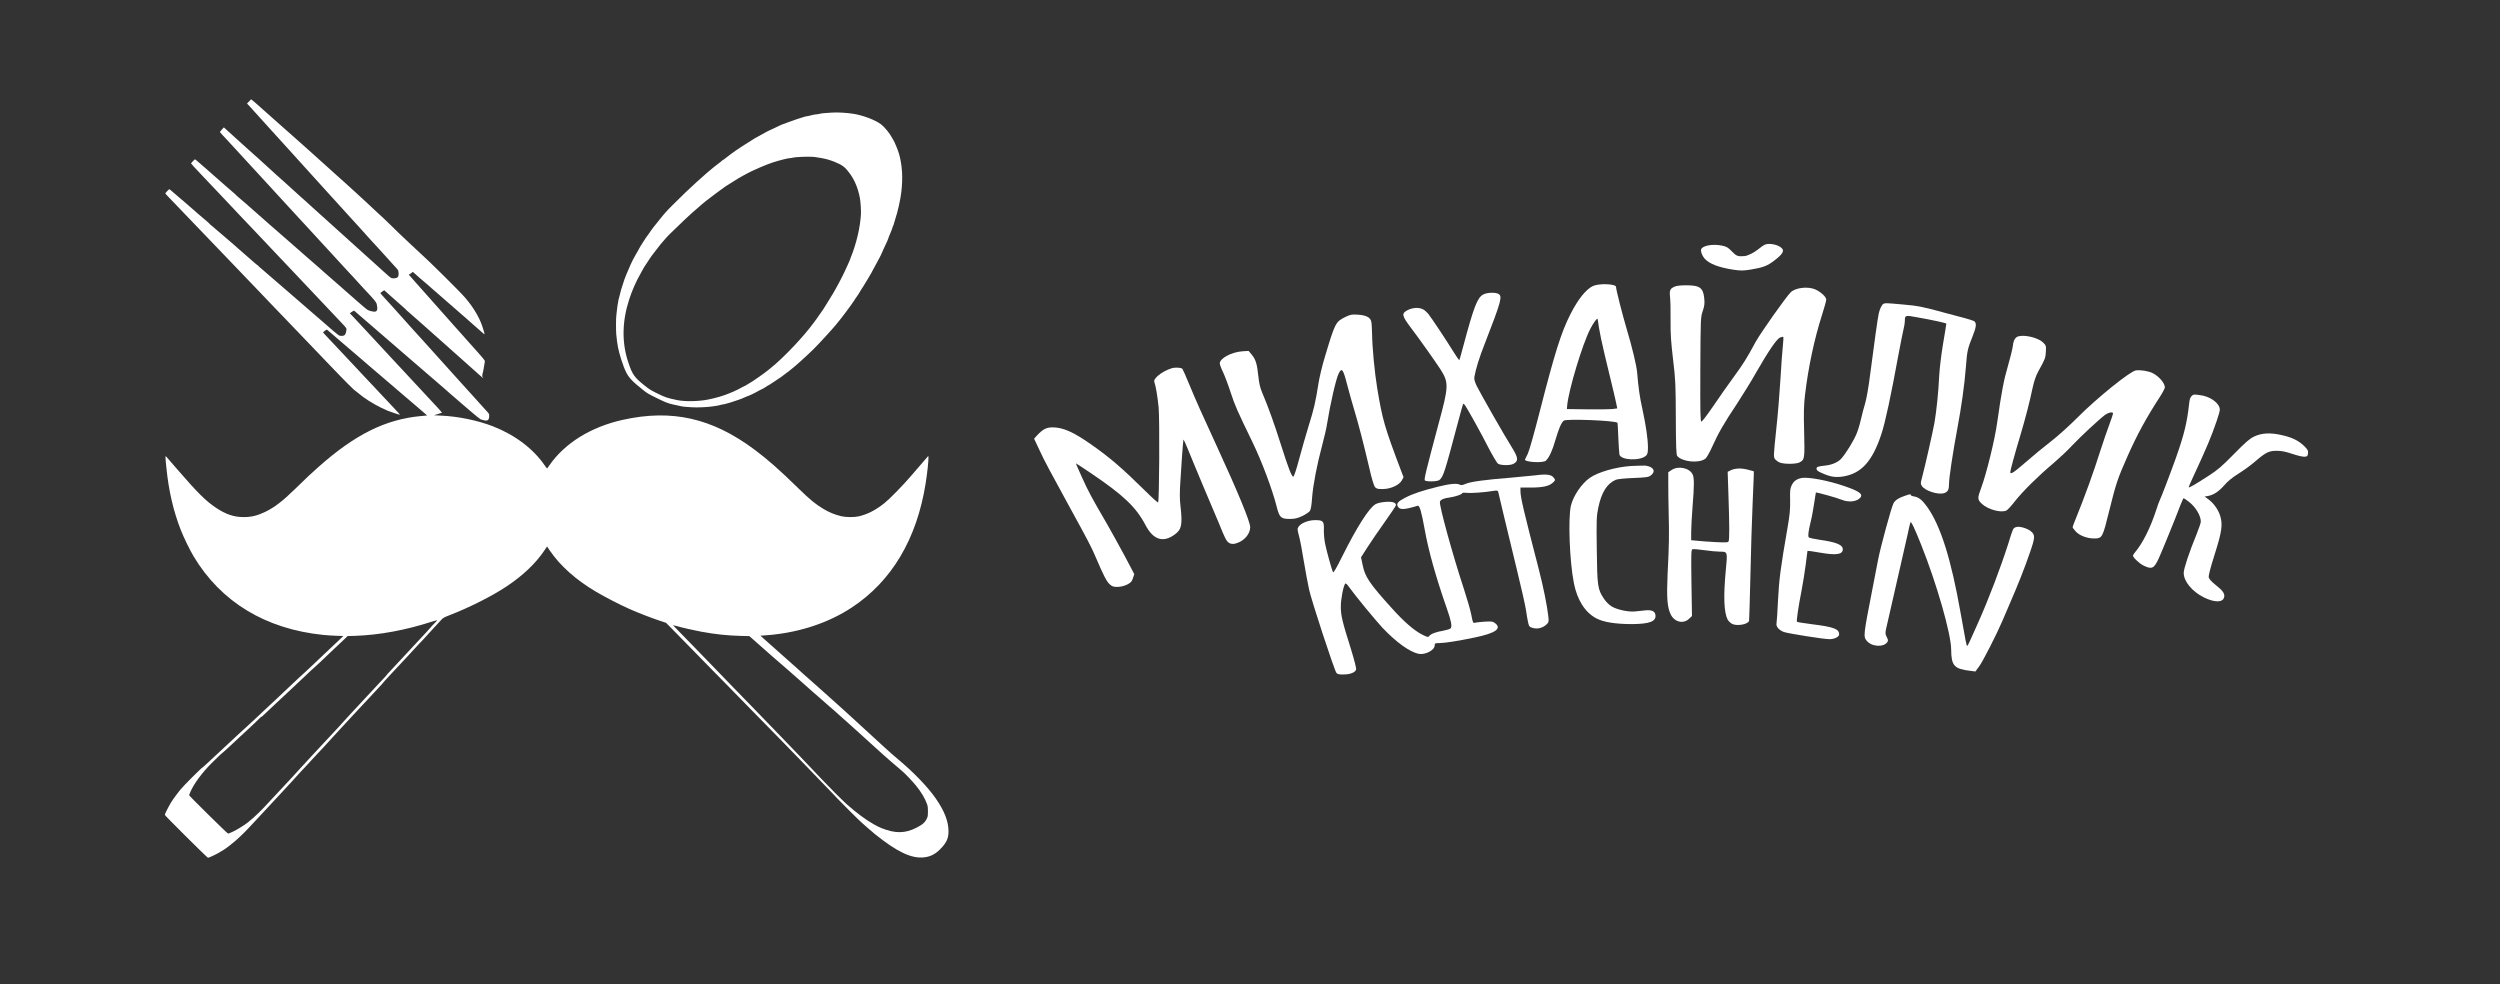
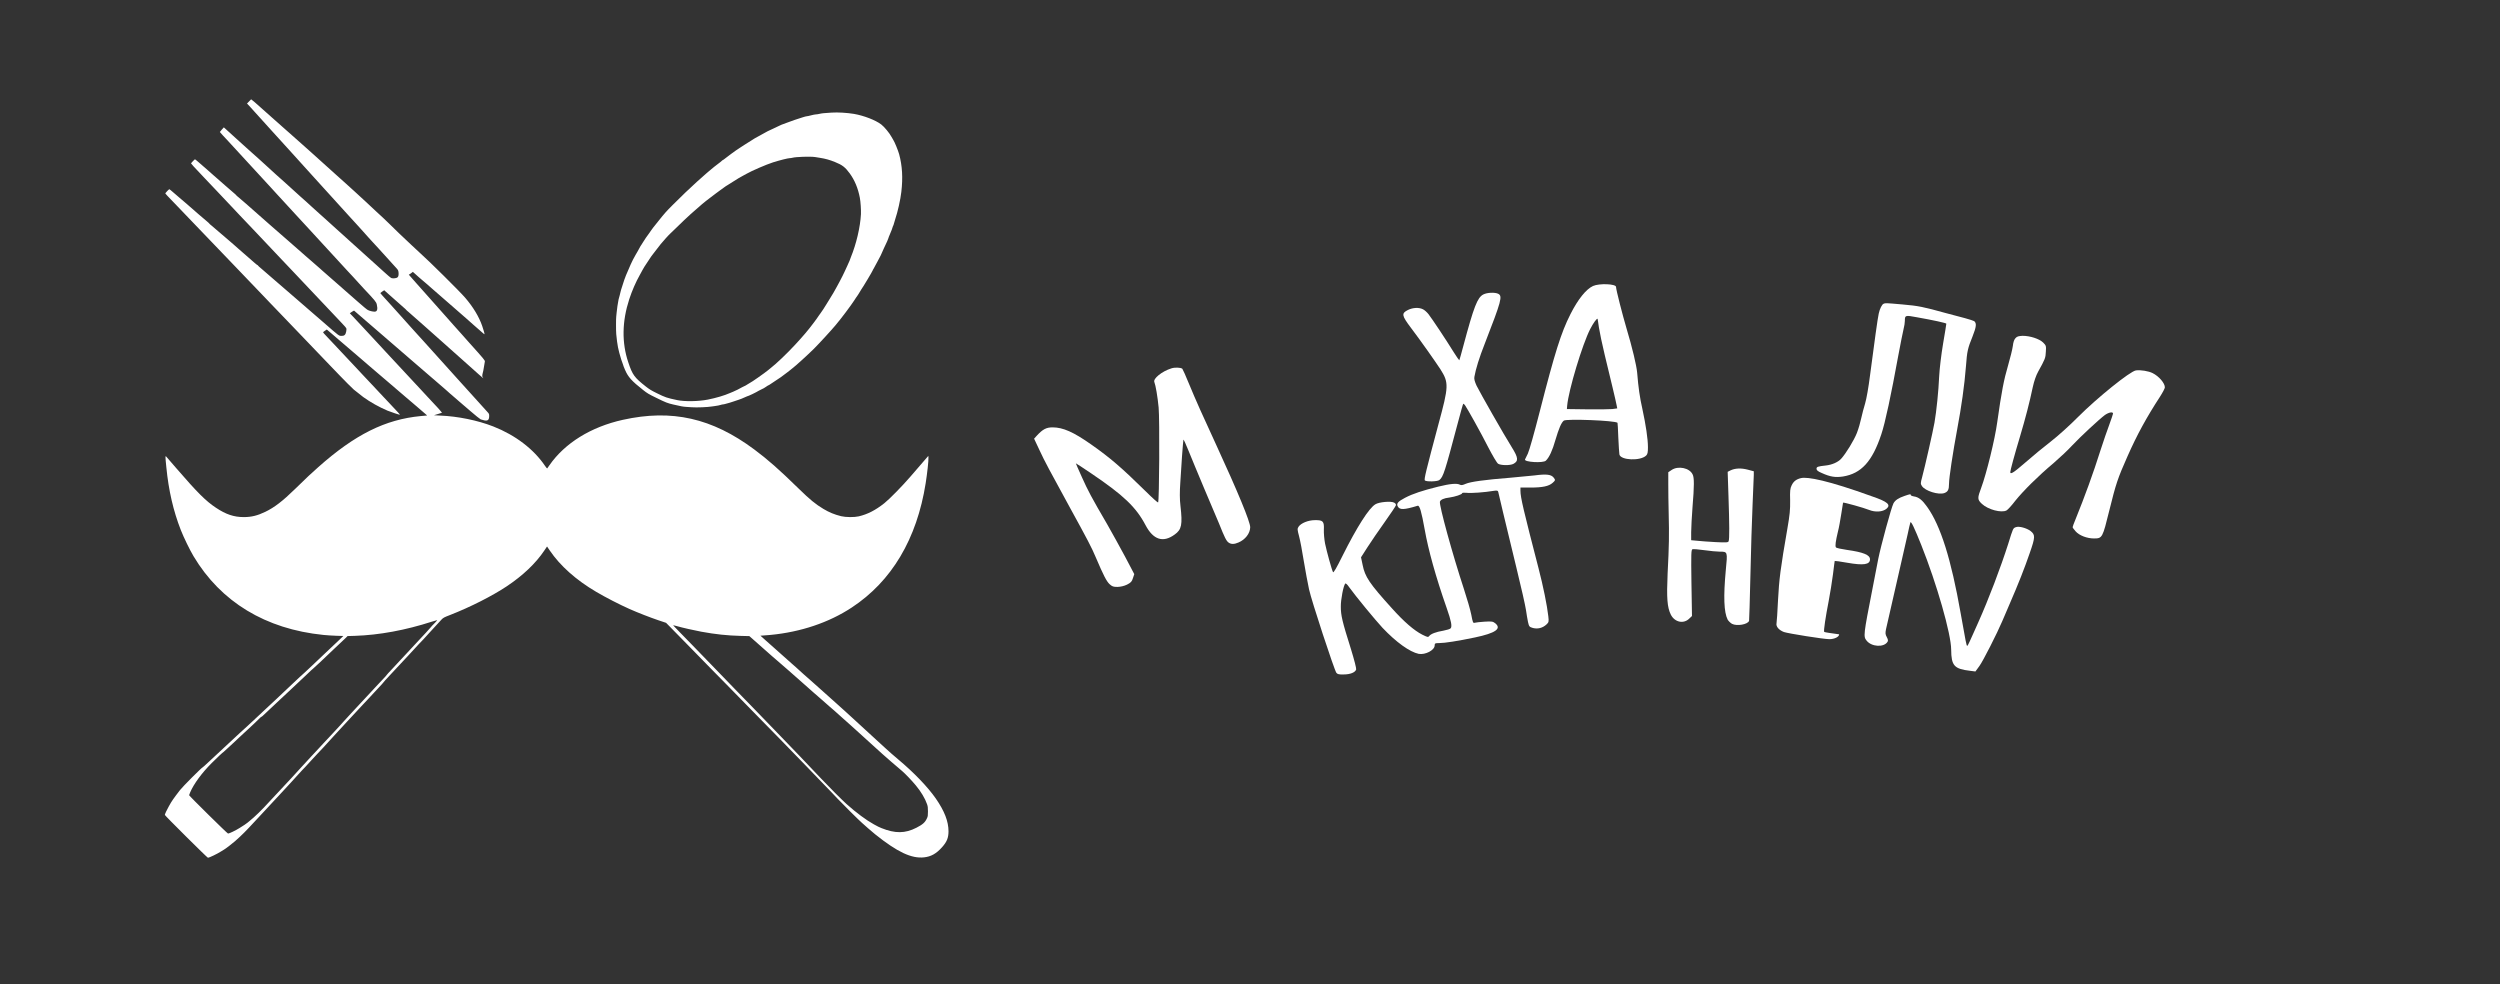
<svg xmlns="http://www.w3.org/2000/svg" xmlns:ns1="http://sodipodi.sourceforge.net/DTD/sodipodi-0.dtd" xmlns:ns2="http://www.inkscape.org/namespaces/inkscape" version="1.1" id="svg2" ns1:docname="Logo.eps" x="0px" y="0px" viewBox="0 0 1856.7 731" style="enable-background:new 0 0 1856.7 731;" xml:space="preserve">
  <rect x="0" y="0" width="1856.7" height="731" fill="#333333" stroke="none" />
  <style type="text/css">
	.st0{fill:#FFFFFF;}
</style>
  <ns1:namedview bordercolor="#000000" borderopacity="0.25" id="namedview4" ns2:deskcolor="#d1d1d1" ns2:pagecheckerboard="0" ns2:pageopacity="0.0" ns2:showpageshadow="2" pagecolor="#ffffff">
	</ns1:namedview>
  <g id="g8" transform="matrix(1.333,0,0,-1.333,0,845.333)" ns2:groupmode="layer" ns2:label="ink_ext_XXXXXX">
    <g id="g10" transform="scale(0.1)">
      <path id="path14" class="st0" d="M3770.7,2853.3c30-8.8,95.5-23.6,136.8-31.3c79.6-14.6,144.7-21.4,218.9-23.3l48.6-1.2l17.1-15    c9.2-8.3,34.8-30.9,56.5-50c21.9-19.2,46.1-40.6,54-47.7c7.9-6.9,21.3-18.4,29.4-25.3c8.2-6.9,36.9-31.9,63.8-55.4    c26.9-23.8,61.9-54.6,78-68.8c16-14.2,41.5-36.5,56.3-49.9c15-13.1,36.5-32.1,47.9-41.7c11.5-9.8,22.3-19.2,24-21.1    c1.6-2.1,9.8-9,17.7-15.7c16-13.1,29.4-25.2,78-68.8c17.5-16.1,35-31.2,38.5-34.2c3.6-2.7,24.8-22.1,47.3-42.7    c22.3-20.6,58-53,79.2-71.9c21.1-19,44.9-40.4,53-48c13.6-12.5,77.8-68.2,111.1-96.1c15.9-13.4,53.4-52.5,75.3-79    c28.8-34.4,52.1-73.4,63-105.3c4.2-12.3,5-18.6,5-40.7c-0.2-23.8-0.6-27.1-5.8-38.1c-10.4-22.7-23-34-58.4-52.2    c-63-32.3-118.6-32.9-195.4-1.9c-13.3,5.4-18.3,7.9-41.7,20.7c-42.7,23.6-98,64.6-152,112.8c-24.8,22.3-98.6,96.1-142,142.2    c-20,21.2-46.7,49.4-59.4,62.5c-12.7,13.1-39.4,41.3-59.4,62.5c-36.9,38.8-73,76.3-107.4,111.5c-10.2,10.6-39.8,41.3-65.7,68    c-25.9,26.9-63.8,66.1-84.4,87.3c-41.9,43-91.5,94-104.3,107.1c-4.6,4.8-34.2,35.3-65.7,68c-85.3,88.4-109.6,113.4-129.2,133.4    c-9.8,10-28.6,29.4-41.7,43c-13.1,13.5-43,44.2-66.5,68.2c-23.3,23.8-41.7,43.1-40.6,43.1    C3751.8,2858.5,3760.7,2856.3,3770.7,2853.3 M2427.3,2875.8c-5-5.6-11.9-12.5-15-15.6c-3.4-2.9-7.7-7.7-9.6-10.6    c-1.9-2.9-15.2-17.7-29.6-32.9c-14.4-15.4-31.2-33.6-37.5-40.2c-6.2-6.9-15-16.3-19.6-21.1c-4.6-4.6-17.3-18.3-28.1-30.2    c-10.9-12.1-23.6-25.7-28.2-30.4c-4.6-4.6-16.7-17.7-27.1-29c-10.2-11.5-32.1-34.8-48.4-52.1c-16.4-17.1-29.8-31.9-29.8-32.7    c0-0.8-3.6-5-7.7-9.4c-4.4-4.4-17.3-18.1-28.8-30.6c-11.4-12.5-23.8-25.6-27.3-29.2c-3.6-3.6-16.7-17.7-29.2-31.5    s-26.5-28.8-31.1-33.4c-4.6-4.6-17.7-18.8-29.2-31.3c-11.2-12.7-23.1-25.2-26.1-28.1c-2.9-2.9-16.1-16.9-29-31.3    c-13.1-14.4-26.9-29.4-30.6-33.4c-3.8-3.9-12.1-13.3-18.6-20.8c-6.7-7.5-19.2-21.1-27.9-30.2c-8.8-9.2-26.3-27.9-38.8-41.7    c-12.7-13.5-25.4-27.3-28.4-30.2c-2.9-3.2-15.6-16.7-28.1-30.4c-12.3-13.6-30.2-32.8-39.6-42.5c-9.2-9.8-34-36.5-54.8-59.4    c-41.5-45.9-76.1-83.4-99-107.4c-8.1-8.6-24.8-26.5-36.7-39.4c-12.1-13.2-24.8-26.9-28.4-30.3c-3.6-3.5-11.9-12.5-18.6-20    c-35.2-39.2-77.6-80.5-106.3-103.2c-5.6-4.6-10.9-8.8-11.4-9.4c-2.9-3.1-25-17.9-44.2-29.6c-22.7-14.2-57.7-30.9-64-30.9    c-4,0-217,210.2-217,213.9c0,1.1,2.5,8.2,5.8,15.4c20,47.1,65.5,109,120.3,163.7c28.9,29,62.7,60.7,66.1,61.9    c0.6,0.4,12.3,11.1,26.1,23.8c13.6,12.5,31.2,29,39.2,36.3c8.1,7.5,16.9,15.9,19.8,18.8c2.9,2.9,15.2,14.2,27.1,25    c11.9,10.8,24.2,22.1,27.1,25c2.9,2.9,17.1,16.1,31.2,29.2c14.2,13.1,28.6,27.1,31.9,30.9c3.3,3.6,7.1,6.7,8.6,6.7    c1.2,0,7.9,5.6,14.8,12.5c6.9,6.9,21.9,21.1,33.4,31.5c11.5,10.6,28.8,26.7,38.6,36.3c9.8,9.4,24.4,22.9,32.3,30.2    c8.1,7.3,23.6,21.7,34.4,32.1c21.6,20.7,74.6,70.5,101.1,95.1c9.2,8.6,19,17.9,21.9,20.9c2.9,2.9,8.2,7.3,11.5,10    c3.6,2.7,21.2,19.2,39.6,36.5c18.4,17.5,40.9,38.8,49.8,47.3c9.2,8.6,19,17.9,21.9,20.9c2.9,2.9,18.8,17.7,35,32.9    c16.3,15,33.2,31.1,37.5,35.5l7.9,8.1l40.7,1.2c135.7,4.4,282.1,31.5,429.5,79.2c15.4,5,28.6,8.8,29,8.5    C2436.1,2886.1,2432.3,2881.3,2427.3,2875.8 M1387.3,5776.1l-11.1-11.2l18.6-20c10.2-11.2,22.3-24.6,26.9-29.8    c8.8-10.4,61.5-68.6,94.6-104.6c11.3-12.1,28.6-31.2,38.8-42.7c10.2-11.5,42.5-47.1,71.9-79.2c29.2-32.1,57-62.5,61.3-67.8    c4.6-5.2,16.9-18.8,27.3-30.2c37.3-40.9,65-71.1,83.2-91.8c10.2-11.4,27.7-30.6,38.8-42.7c25-27.1,83.2-91.3,104.2-114.9    c8.6-9.6,21.7-24,29.2-31.9c7.5-8.1,17.3-19,21.9-24c4.6-5.2,18.1-20.2,30.2-33.4c12.1-13.3,25.2-27.9,29-32.5    c4-4.6,14.2-15.9,23-25.2c8.8-9.2,22.9-24.6,31.7-34.4c8.8-9.6,26.5-29.2,39.6-43.6c13.1-14.4,30.9-34,39.4-43.5    c8.6-9.4,19.6-21.5,24.4-26.9c7.1-7.9,8.9-11.7,10-20.2c1.7-14.4,0-24-5-29c-5.4-5.2-24.6-7.7-34.4-4.4    c-4.1,1.5-22.3,16.7-44.4,37.1c-20.4,19-40,36.7-43.4,39.4c-3.5,2.5-23.5,20.7-44.8,40.2c-21.2,19.6-41.9,38.2-45.9,41.5    c-3.9,3.1-22.7,20.2-41.7,37.5c-19,17.5-42.3,38.6-52.1,47.1c-9.8,8.3-24.4,21.5-32.3,29c-17.7,16.7-45,41.3-64,58    c-7.5,6.6-23.6,20.8-35.5,31.7c-11.7,10.6-29.4,26.7-39.2,35.4c-9.6,8.8-24.8,22.5-33.6,30.7c-8.8,8.1-22.9,20.8-31.5,27.9    c-8.4,7.3-30.7,27.5-49.6,45c-19,17.5-38.8,35.2-44,39.8c-9.4,7.7-50.9,45.2-129.7,117.4c-20.6,19-41.3,37.5-46.1,41.2    c-4.6,4-19,16.5-31.5,28.2c-33.8,31-58.6,53.5-74.4,67.3c-7.5,6.9-21.9,19.8-31.9,29l-18.1,16.4l-11.2-12.3    c-6.1-6.9-11.1-12.9-11.1-13.6c0-0.6,7.1-8.5,15.6-17.7c8.8-9.2,23.1-24.6,32.1-34.4c61.3-66.7,221.4-240.8,239.7-260.6    c12.3-13.1,26.7-29.2,32.3-35.4c5.4-6.2,16.7-18.6,25-27.1c8.1-8.6,22.9-24.6,32.5-35.4c9.6-10.9,26.9-29.6,38.3-41.7    c11.5-12.3,30.2-32.3,41.5-45c11.5-12.5,30.2-32.9,42.1-45.6c17.5-19,71.1-77.1,209.8-228.3c6.9-7.5,22.5-24.4,35-37.5    c12.3-13.1,26.3-28.5,31.3-34.4c4.8-5.6,16.9-18.8,26.7-29.2c62.1-65.7,69.2-74.2,72.5-88.2c6.4-27.1,2.3-40.5-12.3-40.5    c-10.4,0-27.9,4.2-37.7,9.4c-4.6,2.1-28.6,21.9-53.4,44c-24.6,21.9-50.5,44.6-57.3,50.2c-6.9,5.8-33.8,29.4-60,52.7    c-26.2,23.1-54.8,48.4-63.6,55.7c-8.8,7.5-17.1,14.6-18.3,16c-1.2,1.5-7.3,6.9-13.4,12.1c-6.2,5.2-24,20.7-39.4,34.4    c-15.7,14-34.8,30.7-43,37.3c-7.9,6.9-18.3,15.9-22.9,20.2c-4.6,4.2-15.9,14.2-25,21.9c-9.2,7.9-28.8,25-43.8,38.4    c-14.8,13.4-33.8,29.6-41.9,36.5c-8.1,6.9-35.4,30.7-60.5,52.8c-25,22.3-58.8,51.7-74.6,65.7c-16.1,14-43,37.9-60.3,53.2    c-17.1,15-36.5,31.9-43.4,37.3c-6.7,5.2-12.3,10.2-12.3,11.1s-7.3,7.5-16.1,14.8c-9,7.3-29,24.6-44.4,38.4s-34.8,30.6-42.7,37.5    c-8.2,6.7-18.4,15.9-22.9,20c-4.6,4.1-18.2,16.2-30.2,26.7c-12.1,10.4-33.2,28.8-46.9,40.9c-13.6,12.1-25.7,21.9-26.5,21.9    c-1.7,0-21.1-20-22.1-22.9c-0.4-1.2,25.7-29.8,51.5-56.3c3.9-3.9,12.3-12.9,18.6-19.8c6.2-6.9,21.9-23.4,34.6-36.5    c12.7-13.3,29.8-31.2,37.8-39.8c20.4-21.9,75.5-80.3,85.3-90.3c4.6-4.8,23.1-24.4,41.4-44c18.4-19.4,43.8-46.3,56.5-59.4    c12.7-13.4,30.6-32.1,39.6-41.7c20.8-22.3,72.1-76.7,103.4-109.4c13.1-13.8,31.5-33.2,40.4-42.7c9.2-9.8,26.9-28.5,39.6-41.7    c12.7-13.3,29.2-30.6,36.7-38.8c20-21.5,80.7-85.9,107.2-113.4c24.4-25.2,28.8-30,86.7-91.7c19.8-21.2,43.8-46.5,53.2-56.3    c22.5-23.1,31.2-33.6,33.2-38.4c0.6-2.1,0.2-9.6-1.2-16.7c-3.4-17.7-10-24.2-24.6-24.2c-16.2,0-12.1-3.1-98,71.9    c-31.5,27.5-66.3,57.5-77.1,66.7c-10.9,9.2-42.3,36.3-69.8,60.5c-27.5,24-55.3,47.9-61.5,53.2c-6.2,5-37.3,31.9-68.8,59.4    c-31.5,27.5-65,56.5-74.4,64.4c-9.6,7.7-17.3,15-17.3,16.1c0,1-1.1,1.9-2.3,1.9s-8.9,6.1-17.1,13.3    c-27.5,24.6-71.1,62.5-91.1,79.5c-10.8,9.2-23.6,20.4-28.1,24.8c-4.6,4.4-14.6,13.1-22.5,19.4c-7.7,6.2-29.8,25-49,41.9    c-19.2,16.9-40.6,35.2-47.7,40.9c-7.3,5.6-13.1,10.8-13.1,11.7c0,0.8-7.3,7.5-16.1,14.8c-15.2,12.3-68,57.9-111.9,96.7    c-10.4,9.2-27.3,23.8-37.7,32.1c-10.2,8.6-26.9,22.9-37.1,31.9c-10,8.9-19.2,16.2-20.2,16.2c-1.9,0-21.2-19.6-22.5-22.7    c-0.2-0.6,5.4-7.5,12.5-15c7.3-7.3,24.4-25.2,37.9-39.4c13.8-14.4,44.2-46.1,67.8-70.7c23.6-24.6,55.2-57.5,70-73    c15-15.6,39.8-41.5,55.2-57.5c15.4-16.1,48.8-50.9,74-77.1c25.2-26.5,58.4-61.1,74-77.1c15.4-16.1,47.9-49.9,71.9-75.1    c47.1-49.4,83-86.5,96.1-100.3c4.4-4.6,15.6-16.3,24.8-26.1c9.2-9.6,29.8-31,45.9-47.7c16.1-16.7,49.4-51.3,74-77.1    s57.5-60,73-76.1c15.4-16,45-46.9,65.7-68.6c20.6-21.4,53-55.2,71.9-75c19-19.6,44.8-46.5,57.3-59.6c21.9-23.1,71.7-73,78.2-78.2    c25-20.4,41.1-33.1,53.1-41.9c38.4-27.9,89.9-56.7,134.7-75.5c20.2-8.4,68.4-24.2,69.6-22.9c0.4,0.4-5,6.9-12.1,14.4    c-7.1,7.5-24.6,26.2-39,41.7c-14.4,15.2-34.2,36.3-44,46.7c-9.8,10.2-23.8,25.2-31.3,33.4c-7.3,7.9-21.4,22.9-31.2,33.3    c-9.8,10.2-25.2,26.7-34.4,36.5c-8.9,9.6-18.3,19.6-20.6,21.9c-2.3,2.5-15.9,17.1-30.2,32.5c-14.4,15.4-35,37.3-45.9,48.8    c-10.8,11.4-32.9,35-49,52.1c-16.3,17.3-35.9,38.4-44,46.9c-8.1,8.6-17.5,18.6-20.9,22.1c-17.7,18.4-25.9,27.7-25.6,29.2    c0,1.1,4.6,4.8,10.4,8.6l10.2,6.7l22.5-19c12.3-10.4,31.3-26.7,42.1-36.2c25.2-22.1,85.7-73.6,124.9-106.9    c16.7-14.2,37.1-31.5,45-38.8c8.1-7.1,27.7-24.2,44-37.7c16.1-13.8,46.1-39.2,66.7-56.9c20.4-17.7,49-42.1,63.2-54.2    c14.2-12.1,30.6-26.2,36.7-31.4c5.9-5.2,27.9-24,49-41.7c21.1-17.7,42.8-36.5,48.2-41.5c5.4-4.8,11.7-10.2,13.8-11.9    c2.1-1.4,2.7-2.9,1.4-2.9s-16.7-1.4-34.6-3.1c-197.6-18.9-365.9-102.8-570.6-284.6c-41.7-36.9-60.3-54.4-129.5-121.9    c-68.6-67.1-114.8-102.6-165.7-127.1c-43.8-21.1-77.3-29.2-119.8-29.2c-55,0-99.5,15-155.3,52.3c-56.3,37.3-103,84-220,219.3    c-28.1,32.5-52.5,60.9-54.6,63.2c-7.9,9.4-8.1,8.5-1.4-57.5c12.5-128.6,39-243.3,80.5-349.2c15.6-40,50.2-111.5,70.9-145.9    c152.2-255,401.5-406.1,724-438.8c17.7-1.9,50-3.8,71.5-4.6l39.2-1.2l-18.3-17.7c-10-9.8-32.9-31.2-50.7-47.9    c-17.7-16.5-35.9-33.6-40-37.8c-13.8-13.5-35.6-34.4-66.1-62.7c-16.7-15.4-35-32.5-40.6-37.9c-5.9-5.4-17.7-16.3-26.3-23.8    c-8.6-7.7-25.4-23.6-37.5-35.2c-12.1-11.7-36.5-34.6-54.2-51.1c-17.7-16.5-34.8-32.5-37.7-35.7c-4.8-4.8-23.6-22.1-73.6-68.6    c-5.6-5.2-13.8-12.7-17.7-16.7c-6.4-6.2-43.8-41.1-73.2-68.2c-5.2-4.8-21.1-19.4-35.4-32.1c-14.4-12.9-28.8-26.4-32.3-30    c-5.9-5.9-53.2-50-100.7-93.6c-11.1-10.2-32.7-30.2-48.2-44.9c-15.2-14.4-29-26.7-30.2-27.1c-6.9-2.3-112.6-108.4-127.6-128    c-6.7-8.9-16.7-22.1-22.3-29.2c-9.8-12.7-22.9-31.9-27.7-40c-1.2-2.3-6.9-12.1-12.5-21.9c-10-17.1-21.7-42.5-21.7-46.9    c0-3.8,236.4-238.7,240.2-238.7c6.7,0,53.4,22.5,72.2,34.8c6.4,4.4,14.4,9.2,17.3,10.6c8.1,4.4,44.8,32.3,61.3,46.9    c39,34.6,59,54.6,112.8,113c14.8,16,29.2,31.4,32.1,34.4c2.9,2.9,16.1,16.9,29,31.2c29.8,32.8,46.5,50.5,70.2,75.5    c5.9,6.1,22.3,23.8,36.3,39.2c14.2,15.4,29,31.5,32.7,35.4c3.8,3.9,17.7,19.6,31.2,34.4c13.4,15,27.7,30.4,31.7,34.6    c8.5,8.3,16.6,17.1,49.2,52.9c12.5,13.8,27.5,29.9,33.3,35.9c24,25,34.4,36.1,94.2,102c34.6,38.2,67.5,73.8,73,79.2    c5.4,5.6,25,26.7,43.4,46.7c18.4,20,37.5,40.7,42.7,45.9c5.2,5.2,19.8,20.6,32.3,34.4c12.5,13.8,36.3,39.4,53,57.1    c16.7,17.5,30.4,32.7,30.4,33.6c0,1.1,13.8,16.2,30.4,33.8c16.7,17.5,40.5,43.2,53,56.9c20.9,22.7,27.7,30.2,52.7,56.3    c4.4,4.6,18.8,20,31.7,34.4c22.1,24.4,36.5,39.6,54.4,58c4.1,4.2,17.9,19.4,30.8,33.8c26.3,29.4,54.4,60,70.1,76.3    c9.8,10,12.9,11.9,49,25.9c111.1,43.4,233.5,105.5,313.8,158.9c91.1,60.7,162.4,128.8,210.2,200.1l14.8,22.1l15-22.1    c58.2-85.7,146.9-164.7,258.3-230.2c53.8-31.7,129.7-70.7,186.6-96.1c45.9-20.4,115.1-47.3,161.6-63l41.7-13.9l26.1-26.5    c14.4-14.6,65-66.3,112.5-114.8c47.5-48.6,103-105.1,123-125.8c20-20.4,53.8-54.6,74.9-76.1c65.7-66.9,109.3-111.3,186.8-190.9    c41.3-42.1,91.5-93.4,111.6-113.8c40.2-40.9,76.7-78.4,142.8-147c24.2-25,58.8-61.1,77.1-80c71.1-73.6,84-86.7,100.1-104.3    c25.4-27.1,119-120.1,135.7-134.5c7.9-7.1,23.8-20.9,34.8-30.9c11.2-10,29-25,39.6-33.6c123.6-99,202.2-136.1,272.5-128.4    c39,4.2,68.2,20.7,100,56.3c26.9,30,35.9,52.1,36.1,88.4c0,55.5-22.3,113.2-71.1,183.5c-44.6,64.2-121.6,144.3-211,219.1    c-23.6,19.6-50.9,43.8-67.8,59.4c-5.6,5.4-23.5,21.7-39.6,36.2c-55.9,50.9-112.1,102.4-145.5,133.6    c-18.6,17.3-38.8,35.7-44.6,40.7c-6.1,5-24.6,21.9-41.5,37.3c-16.7,15.4-36.7,33.4-44.4,39.8c-7.5,6.4-31.1,27.5-52.3,46.7    c-21.3,19.2-44.2,39.8-51.1,45.5c-13.5,11.4-60.7,53.4-82.3,73.6c-7.5,6.9-16.9,15.2-20.9,18.3c-4,3.4-24.6,21.5-45.7,40.7    c-21,19-45,40.2-52.9,47.1c-8.1,6.9-28.8,25.2-45.9,40.7l-31.3,28.1l11.2,0.7c6.2,0.2,26.3,1.8,44.6,3.5    c169.3,16.2,325.4,68.8,452.6,152.4c222.9,146.4,363.2,382.4,412.3,693c8.4,53,16.5,126.4,15.4,141.8l-0.6,10.4l-28.3-32.7    c-15.7-18.2-47.1-54.4-69.8-80.9c-45-52.5-118.8-127.8-146.8-149.9c-49.4-39.2-93.6-61.9-142.8-73.4c-24.6-5.8-72.6-5.4-98,0.8    c-37.8,9.4-66.5,21.2-99.1,40.7c-44.2,26.5-74.6,51.5-137.6,113c-109.9,107.3-172.2,162.2-247.5,218.2    c-235.2,175.1-459.1,225.6-732.1,165.1c-177.7-39.4-323.4-129.7-409.1-253.1c-5.8-8.6-11.4-16.4-12.3-17.5    c-1-0.9-6.4,5.2-12.1,13.8c-63,93.4-165.3,171.4-288.1,219.7c-87.5,34.2-197.9,56.9-296.6,60.7c-19.2,0.6-34.6,1.7-34.2,1.9    c0.4,0.4,10.4,3.6,22.1,6.9c11.9,3.6,21.9,6.7,22.5,7.1c0.8,0.8-45.9,53.2-53.6,59.8c-1.9,1.6-14.6,15.4-28.1,30.2    c-13.8,15-31.1,33.8-38.6,41.7c-7.7,8.1-26.5,28.1-41.7,44.8c-33.6,36.3-100.5,108.4-125.1,134.5c-9.8,10.4-22.7,24.4-29,31.2    c-6.2,6.9-18.4,20-27.1,29.4c-18.1,19.2-25.2,26.7-60.7,65.4c-39.4,43-74.2,80.5-92.8,99.7l-16.7,17.3l5.2,4    c2.9,2.3,8.1,5.6,11.6,7.5l6.7,3.5l65-56.1c35.9-30.9,70.5-60.7,77.1-66.5c71.5-62,160.5-138.9,176.2-152.2    c10.6-9.2,35.9-30.9,55.7-48c58.6-51.1,109.6-95.1,126.5-109c8.8-7.1,17.3-14.6,19-16.7c1.9-1.9,8.8-8.1,15.6-14    c6.9-5.6,19.6-16.7,28.2-24.2c8.5-7.7,20-17.7,25.4-22.1c5.4-4.3,32.3-27.3,59.6-51.1c27.3-23.6,53.2-44.4,57.5-46.3    c4.2-1.6,13.1-4.1,19.8-5.4c20.6-3.8,27.3,2.7,27.3,25.8c-0.2,9.8-0.8,11.5-10.8,22.1c-11.2,12.1-81.3,89.6-119.2,131.9    c-12.5,14-30.9,34.4-40.9,45.2c-10,10.9-39.6,43.8-65.7,73c-26.3,29.2-48.2,53.6-48.8,54.2c-0.8,0.6-17.3,19-36.7,40.7    c-19.4,21.9-40.9,45.6-47.8,53.1c-7.1,7.5-20.2,22.1-29.4,32.3c-9.2,10.2-26.5,29.6-38.6,42.7c-12.1,13.4-41.1,45.7-64.6,72.1    c-23.6,26.2-47.9,53.4-54.2,60.2c-31.5,34-50,55-50,55.9c0,0.6,5,4.6,10.8,8.5l11.1,7.3l5.2-4.8c23.5-21.2,89.4-79.8,101.1-89.6    c8.1-6.7,15.4-13.6,16.2-15c0.9-1.7,5.9-6.1,11.2-10.2c5.2-3.9,44.2-38.4,86.8-76.5c42.5-38.2,83.8-74.9,91.7-81.5    c7.9-6.7,17.1-14.6,20-17.7c3.1-3.1,15.9-14.6,28.4-25.4c12.5-10.8,41.5-36.7,64.4-57.3c23.1-20.4,51.7-46.1,63.8-56.9    c12.1-10.9,28.8-25.7,37.1-33.2c8.4-7.5,17.7-15.6,20.9-18.1l5.6-4.4l-3.6,5.6c-3.1,4.6-3.3,7.3-1.9,15.6    c1.1,5.4,2.5,11.4,3.1,13.1c1.2,3.6,2.1,7.7,6.5,34.4c1.6,10.4,3.6,21.2,4.1,24.4c1.1,6.7-2.5,11.1-87.5,105.7    c-16.1,17.9-36.3,40.7-44.8,50.5c-8.6,9.8-26.9,30.2-40.7,45.4c-13.8,15.2-32.5,36.5-41.7,47.1c-18.6,21.3-72.5,82-108.4,122    c-12.9,14.4-40.9,45.7-62.1,69.8l-38.4,43.6l9.6,6c5.2,3.4,10.2,7.3,11.3,8.5c1,1.7,1.8,1.7,3.1,0c0.9-1.2,8.2-7.7,16.1-14.4    c8.1-6.9,15.6-13.4,16.6-14.8c1.3-1.5,8.2-7.5,15.7-13.5c7.5-6.1,18.3-15.2,24-20.4c5.8-5.2,23.1-20.4,38.4-33.6    c30-25.7,143-124.3,158.8-138.4c5.2-4.8,18.6-16.5,30-26.2c11.2-9.8,26.7-23.4,34.2-30.4c7.5-6.9,16.7-14.9,20.2-17.7    c3.8-2.7,14.8-12.5,24.6-21.5c10-9,18.4-16.1,19-15.6c1.2,1.4-4.6,23.1-12.7,46.3c-17.7,51.5-50.7,106.1-95.3,157.8    c-30,35-202.6,206-250.4,248.1c-4.6,4-25.9,23.8-47.1,43.8c-21.3,20-53.2,50.3-70.9,67c-17.7,16.9-41.7,40.2-53.2,51.9    c-11.4,11.7-27.3,26.9-35.4,34c-7.9,6.9-26.1,23.4-39.8,36.7c-14,13.3-38.4,36.1-54.2,50.7c-16.1,14.6-44.8,41-64.4,59.2    c-19.4,17.9-42.5,39-51.3,46.5s-31.9,28.4-51.5,46.1c-59.4,54.2-130.3,118-138,124.3c-4,3.3-26.5,23.3-50,44.6    c-23.6,21.2-48.8,43.8-56.3,50s-32.7,28.8-56.5,50c-23.6,21.3-48.4,43.4-55.3,49c-6.6,5.8-31.5,27.7-55,49    c-40,35.9-61.1,54.2-62.9,54.2C1399,5787.6,1393.5,5782.4,1387.3,5776.1" />
      <path id="path16" class="st0" d="M4541.3,5466.6c7.5-1.2,19.8-3.1,27.3-4.4c30.2-4.8,53.2-11.1,83.2-23.2    c41.5-16.7,57.3-29,83-64.2c27.1-37.5,45.5-81.5,55.7-134.5c4.2-20.9,7.3-69.6,6.3-91.7c-4-73.2-25.9-166.2-56.3-240.4    c-4-9.4-7.1-17.9-7.1-19.2c0-1-6-14.6-13.5-30.2c-7.5-15.6-13.6-29-13.6-29.4c0-1.4-21.7-44.8-27.5-55    c-2.9-5.2-9.8-17.7-15.2-28.2c-10.8-20.8-28.6-51-45.9-78.2c-6.2-9.8-12.9-20.4-14.8-24c-4.2-7.9-30.4-47.5-32.3-49    c-0.6-0.6-4.8-6.2-9-12.5c-4.1-6.2-9.6-14.2-12.1-17.7c-2.7-3.3-11.7-15.6-20.2-27.1c-26.7-35.7-54-68-99.2-116.8    c-44.4-48-104.6-105.7-136.6-130.3c-5.2-3.9-11.7-9.4-14.6-11.9c-15-12.9-95.5-69.4-99.1-69.4c-0.4,0-7.5-4.2-15.4-9.4    c-7.9-5.2-15.4-9.4-16.7-9.4c-1.1,0-6.7-2.7-12.1-5.9c-12.9-7.7-41.3-21.9-50.7-25.4c-3.9-1.4-12.3-5-18.6-7.7    c-29.4-13.1-75.7-26.9-122.1-36.2c-51.3-10.4-130.1-11.7-171-2.9c-59.6,12.7-64.6,14.4-114.8,39c-28.6,14-40.5,21.3-59.4,36.1    c-64.6,50.7-75.1,65-98.6,135.5c-36.7,109.2-34.8,227.9,5.4,351.3c15.2,46.5,37.1,97.1,59,135.5c5.7,9.8,11.9,21.5,14.2,26.1    c2.3,4.6,7.1,13.2,10.8,18.8c13.8,21.4,35.4,54.4,37.9,57.3c1.5,1.7,6.2,7.9,10.4,13.8c7.9,10.4,22.1,29,42.5,55    c11.4,14.6,47.7,54.6,55.9,61.5c2.5,2.3,15.2,14.6,28.2,27.1c28.8,28.4,64.8,62.5,83.8,79.6c59.2,52.5,72.3,63.8,110.3,92.4    c12.5,9.6,26.3,19.8,30.2,22.9c4,2.9,13.4,10,20.9,15.4s18.8,13.5,25,18.1c6.2,4.8,13.8,9.6,16.7,11.1    c2.9,1.2,17.7,10.6,33.2,20.9c15.4,10,30,19.2,32.3,20.2c2.5,1.2,9.2,4.8,14.8,8.2c5.8,3.5,12.3,7.1,14.6,8.1    c2.3,1,8.9,4.6,14.6,7.9c26.5,15.4,110.1,51.5,145.9,62.8c35.2,11.2,83.4,23.4,93,23.4c4,0,10.4,1,14.6,2.1    C4434.3,5468,4515.4,5470.5,4541.3,5466.6 M4633.2,5714.2c-41-2.5-54.4-3.8-67.3-6.9c-7.1-1.7-16.2-3.1-20.2-3.1    c-4,0-16-2.3-26.7-5.2c-10.7-2.9-21.7-5.2-24.4-5.2c-2.7,0-13.1-2.7-23.3-6.1c-10-3.3-30-9.8-44.4-14.4    c-14.4-4.8-34-11.9-43.8-15.9c-9.8-4.1-19-7.5-20.2-7.5c-1.4,0-11.9-4.4-22.9-9.8c-11.2-5.4-29.4-14-40.2-19    c-24.8-11.5-24-11-36.5-18.2c-5.6-3.3-15-8.3-20.8-11.5c-5.7-3.1-15-8.1-20.9-11.5c-5.6-3.1-13.1-7.3-16.7-9.2    c-3.3-1.9-11.9-7.3-18.8-11.9c-6.9-4.8-15-9.8-18.2-11.4c-3.1-1.7-12.1-7.3-19.8-12.5c-7.7-5.2-17.1-11.5-20.8-13.5    c-10.4-6.3-47.8-32.1-52.2-36.1c-2.1-2.1-6.6-5.4-10-7.5c-3.6-2.3-12.9-9.4-21.2-16.1c-8.1-6.6-15.9-12.1-16.9-12.1    c-1,0-3.5-1.9-5.8-4.4c-2.1-2.5-11.1-9.4-19.6-15.7c-8.5-6-18.9-13.9-22.9-17.7c-3.9-3.6-10.6-9-14.6-12.1    c-4-2.9-11.2-9.2-16.3-13.6c-4.8-4.6-10.8-9.8-13.3-11.4c-4.2-3.1-10.4-8.8-51.5-45.7c-39.8-35.9-86.5-80.7-136.6-130.9    c-35-35.2-44-45.2-78.4-88.4c-11.4-14.4-24.8-31.1-29.6-37.1c-5-6-10.6-13.8-12.5-17.3c-1.9-3.5-5.4-8.5-7.5-11    c-4.8-5.2-35.9-50.5-35.9-52.3c0-0.6-3.3-5.8-7.3-11.7c-4.2-5.6-10.5-16.2-14-23.4c-3.6-7.1-8.1-15.2-10-18.1    c-1.9-2.9-6.5-10.4-9.8-16.7c-3.4-6.2-10-18.5-14.8-27.1c-4.6-8.5-10.2-20.2-12.5-26c-2.3-5.6-6.5-15.6-9.4-21.9    c-11.2-24.8-24.6-56.9-26.4-64.2c-1.1-4.2-6.2-20.2-11.5-35.7c-5.2-15.2-9.4-29.4-9.4-31.2s-2.5-11.9-5.4-22.1    c-5.8-20.2-6.7-23.8-7.9-33.4c-0.6-3.5-2.3-14.4-4.1-24c-1.7-9.8-3.6-25.8-4.4-35.6c-0.6-9.8-1.7-20-2.3-22.9    c-1.5-7.5-1.7-81.9,0-97.8c6.2-63.6,10.6-85.5,27.9-141.8c2.9-9.8,6.7-20,8.1-22.9c1.4-2.9,2.7-6.5,2.7-7.9    c0-1.5,4.6-13.6,10.4-26.9c17.1-39.6,36.7-61.7,100.3-111.7c23.1-18.4,30.8-23.2,73.8-44c53.4-26.3,62.9-30,95.9-37.5    c43.6-10,52.1-11.7,70.9-12.9c10.4-0.6,24.4-1.6,31.3-2.1c27.1-2.1,87.5,0.4,111.3,4.4c4.4,0.6,11.1,1.7,15,2.1    c12.9,1.5,30,4.8,35.9,7.1c3.3,1.2,8.1,2.3,10.8,2.3c2.5,0,9.8,1.5,15.9,3.4c6.2,1.7,16.5,4.6,22.7,6.3c6.2,1.9,16.2,5,21.9,7.1    c5.9,2.1,18.4,6.3,27.9,9.4c9.6,2.9,22.9,8.4,29.6,11.7c6.7,3.4,14,6.5,15.9,6.9c8.1,1.4,51,22.1,66.3,31.7    c5.8,3.5,13.8,7.5,17.9,9c4.2,1.2,13.3,6.7,20.6,11.7c7.3,5.2,14.2,9.4,15.2,9.4c1.1,0,9.2,5,17.9,11.1    c8.8,5.8,17.5,11.9,19.4,12.9c17.7,10.8,49.4,33.2,56.9,40c2.3,2.1,7.9,6.2,12.5,9.4c4.6,2.9,11.3,8.3,15,11.7    c3.5,3.3,9.8,8.3,13.6,11c12.9,9,85.7,75.3,117.6,107c32.3,32.5,93.6,99.3,120.9,131.6c32.7,39,83.2,106.1,104.9,139.3    c1.6,2.5,5.4,8.4,8.3,12.9c2.9,4.6,7.9,11.7,10.9,15.6c3.1,4,8.5,12.9,12.3,19.8c3.8,6.9,7.5,12.9,8.2,13.6    c3.3,2.7,62.7,101.8,62.7,104.9c0,1,1.7,4.4,3.9,7.3c2.1,3.1,11.5,20.6,21.1,39c9.4,18.4,17.9,34.4,18.8,35.5c0.8,1.2,2.9,6,5,11    c1.9,5,7.5,17.5,12.5,28.1c16.9,35,26.2,56.3,26.2,59c0,1.7,2.7,8.8,6,15.9c6.9,15,19.2,47.3,19.4,51.3c0.2,1.2,0.8,2.5,1.4,2.5    c0.8,0,1.7,2.1,1.9,4.8c0.2,2.5,4.2,15.8,8.8,29.6c14,41.2,29.4,110,34.2,152.8c9.2,79.2,5.2,145.1-12.3,210    c-5.9,21.2-25.2,68.4-33,80c-2.9,4.2-7.1,11.7-9.6,16.5c-10.2,19.8-40.7,56.7-57.3,69.2c-31.7,24-96.3,49-151.3,58.6    C4718.7,5713.4,4668.9,5716.5,4633.2,5714.2" />
    </g>
  </g>
  <g>
-     <path id="path36" class="st0" d="M1310.3,181.9c-0.8,0.4-2.7,1.8-4.2,3c-3.6,2.9-7.9,5-10.5,5.3c-5,0.4-6,0-9.4-3.5   c-2.8-2.9-3.9-3.6-7.4-4.3c-6.8-1.4-14.5,0-15.4,2.8c-0.5,1.6,0.8,4.8,2.6,6.9c3.6,3.9,10.4,6.5,21.3,8.2c5.6,0.8,7.3,0.8,12.9-0.1   c9.2-1.5,12.4-2.7,17.8-6.9c5.6-4.3,7.1-6.7,5.7-8.5C1321.4,181.7,1313.6,180.1,1310.3,181.9" />
    <path id="path38" class="st0" d="M1187.5,243.3c0.5,3.3,2.4,12.4,4.3,20.3c1.9,7.9,4.5,18.9,5.9,24.5c1.3,5.6,2.7,11.3,2.9,12.7   l0.5,2.5l-3.7,0.5c-2,0.2-10.5,0.3-18.7,0.2l-15-0.2l0.2-2.5c1-11.5,11.3-45.6,17.1-56.9c2.3-4.5,5-8.2,5.5-7.6   C1186.5,237,1187.1,240,1187.5,243.3 M1183.1,212.4c-5.2,2.4-11.2,9.9-16.8,21c-6.9,13.6-11.6,28.6-22.7,72   c-4.1,16-7.8,29.2-8.9,31.5c-1.1,2.1-2,4-2.1,4.3c-0.9,2,13.6,2.9,15.5,0.9c2.5-2.4,4.9-7.6,7.1-15.4c2.6-8.7,4.3-12.7,6.2-14.3   c1.9-1.5,38.3-0.1,39.9,1.6c0.1,0.1,0.4,5.1,0.6,11.1c0.3,5.9,0.6,11.5,0.8,12.4c0.9,4.4,15.7,5,19.9,0.8c1-1,1.3-2.3,1.3-6.1   c0-6.2-1.6-16.8-4.1-28.3c-2-8.9-3-16-3.9-27c-0.5-5.6-3.6-18.6-8-33.3c-2.9-9.8-7.7-28.5-7.7-30.5   C1200.2,210.8,1187.8,210.3,1183.1,212.4" />
-     <path id="path40" class="st0" d="M1243.9,212.8c-3.6,1.5-4.1,2.7-3.6,7.6c0.3,2.4,0.5,10.3,0.4,17.6c-0.1,10.5,0.4,16.6,1.9,29.4   c1.8,14.8,1.9,18.2,2,43.1c0.1,21.7,0.3,27.3,1.1,28.2c3.6,4.3,16,5.6,20.8,2c1-0.8,3.1-4.4,5.1-8.9c4.4-9.9,9.1-18,18.2-31.6   c4-6.2,10.7-16.8,14.6-23.8c9.2-16,15.3-25,17.8-25.8c1-0.4,2-0.6,2.2-0.4c0.2,0.2,0.1,3.1-0.3,6.6c-0.4,3.5-1.2,14.6-1.8,24.8   c-0.6,10.2-2,27.3-3.2,38.1c-2,19.2-2,19.6-0.8,21.3c0.8,1,2.4,2.1,3.7,2.6c3.5,1.2,11.5,1.1,14.3-0.1c4-2,4.1-2.6,3.6-22.7   c-0.4-14-0.2-20.1,0.6-27.1c2.5-21.1,6.9-41.7,12.7-59.9c1.7-5.2,3.1-10.4,3.1-11.3c0-2-3.9-5.6-8-7.5c-5.5-2.5-15-1.4-18.5,2.2   c-3.8,3.9-22.2,30-25.9,36.7c-6.8,12.5-9,16.1-16.4,26.2c-4,5.5-10.8,15.1-15.1,21.5c-4.3,6.3-8.2,11.5-8.8,11.5   c-0.8,0-0.9-6.1-0.8-38.7c0.2-38.1,0.2-38.7,1.8-43.4c1.3-3.9,1.5-5.7,1.1-9.4c-0.5-5.3-1.9-7.8-5.4-8.9   C1257.1,211.6,1246.6,211.6,1243.9,212.8" />
    <path id="path42" class="st0" d="M1101.6,218.7c-4.4,2.3-7,9.1-14.8,38.2c-1.5,5.7-2.9,10.6-3,10.7c-0.1,0.1-2-2.6-4.2-6.1   c-5.4-8.8-16.2-25-18.7-28.2c-1.2-1.5-3-3.1-4.1-3.6c-2.9-1.5-7.5-1.3-11.1,0.5c-5,2.5-4.8,4,2.2,13.3c7.3,9.6,18.3,25.3,21.9,30.8   c6.3,10,6.2,12.5-1.5,40.8c-9.2,34.5-10.8,40.9-10.1,41.7c1.1,1.1,9.4,0.9,10.8-0.3c2.9-2.3,4.1-6.2,13.4-41.3   c2.2-8.3,4.1-15.2,4.3-15.3c0.1-0.2,0.7,0.3,1.3,1c1.7,2.4,11.9,20.6,17.5,31.7c3.2,6.1,6.2,11.2,7.1,11.8c2,1.3,9,1.4,11.4,0.1   c3.9-2.1,3.6-4.6-1.2-12.3c-5.5-8.7-23.6-40.5-26.2-45.8c-1.4-3.1-1.9-5-1.6-6.5c1-5.8,3.6-14.3,7.8-24.9   c12.4-31.9,13.2-35.1,9.9-36.8C1110.3,217,1104.5,217.2,1101.6,218.7" />
    <path id="path44" class="st0" d="M1398.9,225.6c-1.2,0.5-2.8,3.6-3.6,7.3c-0.8,3.4-3.2,21.1-6.4,45.4c-1.2,9.6-2.7,17.9-3.7,21.3   c-1,3.1-2.2,8-2.9,11c-0.6,2.9-2,7.8-3.2,10.9c-2.1,5.4-8.2,15.4-11.7,19.2c-2.4,2.6-6.8,4.5-11.3,5c-6.3,0.7-7,1-7,2.5   c0,1,1,1.9,3.9,3.1c6.4,2.9,10.1,3.4,15.7,2.6c13.6-2.2,21.8-11.1,28.5-31.3c2.9-8.6,7.3-29.3,12.6-58.4c1.6-8.7,3.4-17.5,3.9-19.6   c0.6-2.2,1-5,1-6.3c0-4.2,0.3-4.3,8.8-2.7c12.4,2.2,22,4.3,22,4.8c0,0.2-1,6.9-2.4,14.8c-1.4,8.3-2.6,18.5-2.9,24.1   c-0.5,11.3-2,26-3.5,34.6c-1.1,6.3-7.1,32.8-9.2,40.6c-1.2,4.4-1.2,4.8-0.1,6.5c2.4,3.6,12.2,6.7,16.6,5.2c2.7-1,3.5-2.5,3.5-6.9   c0-4.5,2.8-22.9,6.2-41.2c2.9-15.4,5.3-32,6.4-46.3c0.8-11,1.3-13.1,4.9-22c2.8-7.1,3.1-9.7,1.2-11.3c-0.5-0.3-3.5-1.3-6.8-2.2   c-3.3-0.8-9.9-2.6-14.7-3.9c-15.9-4.4-19.9-5.3-31.8-6.3C1400.3,225,1400.3,225,1398.9,225.6" />
-     <path id="path46" class="st0" d="M999.2,235.4c-7.3,3.6-7.6,4.1-15.4,30.2c-1.8,5.9-3.9,14.6-4.6,19.2c-2.2,14-3.4,19.1-7.3,31.5   c-2,6.5-5.2,17.7-7.1,24.8c-2,7.6-3.8,12.9-4.3,12.9c-1.2,0-3.6-6.1-9.3-24.1c-4.9-15.5-9.5-28.2-13.8-38.3   c-1.6-3.8-2.3-6.9-2.9-12.6c-0.9-8.9-2-12.2-5-15.8l-2.2-2.6l-4.6,0.3c-8.3,0.6-16.8,5.3-16.8,9c0,0.8,1,3.6,2.4,6.4   c1.3,2.8,3.9,9.6,5.7,15.2c3.1,9.6,4.8,13.4,16.3,37.1c6.9,14.3,14.6,34.8,17.9,47.8c2,7.9,3.1,9,9.7,9c3.6,0,5.5-0.4,9.2-2.1   c2.5-1.2,5-2.9,5.7-3.8c0.8-1.2,1.3-4.5,1.7-10.3c0.8-9.6,3.6-24.2,7.6-39.1c1.5-5.6,3.1-12.5,3.5-15.4c2.2-13.9,6.6-33.4,8.6-37.3   c2.3-4.6,3.3-3.4,6.2,7.9c1.5,5.6,3.9,14.4,5.5,19.6c3.4,11.4,6.4,23,10.8,41.6c2.2,9.7,3.7,14.4,4.6,15.4c1.1,1.1,2.2,1.4,5.9,1.3   c5.7-0.1,11.9-2.9,13.9-6.4l1.3-2.4l-2.2-5.7c-11.9-31.5-13.5-37.1-17.3-59.9c-2-12-3.8-31-3.9-41.3c-0.1-3.6-0.3-7.5-0.6-8.7   c-0.6-3.1-4.1-4.8-10.1-5.1C1004,233.4,1002.9,233.6,999.2,235.4" />
    <path id="path48" class="st0" d="M1496.9,251.1c-1,1-1.7,3-2,5.8c-0.3,2.3-1.9,8.9-3.6,14.7c-3,10.1-4.8,19.3-8,42   c-1.7,12.7-8.1,38.5-11.8,48.4c-3,8-3,9,0.4,12.2c4.6,4.3,14.5,6.9,18.3,4.9c0.8-0.4,3.9-3.7,6.6-7.3c5.9-7.3,16.6-18,28.5-28   c4.4-3.8,10.6-9.6,13.6-12.9c6.1-6.5,20.1-19.5,24.4-22.7c2.9-2,6-2.6,6-1c0,0.5-1.3,4-2.7,8c-1.5,3.9-4.5,12.7-6.7,19.5   c-5.2,16.5-11.6,34.1-18.5,51.1c-1.2,2.8-2.1,5.4-2.1,5.7c0,0.4,1,1.8,2.2,3.1c2.7,3.1,8.5,5.3,13.6,5.3c6.3,0,6.4-0.4,11.5-21   c4.8-19.4,6.1-23.5,13.4-39.9c7.1-16.1,14.3-29.2,24.2-44.4c2-3.1,3.6-6.2,3.6-6.9c0-3.1-4.3-8.2-9.1-10.6c-3-1.5-8.9-2.5-12.4-2   c-4.3,0.6-28.6,20.2-42.9,34.5c-5.9,6-15.1,14.3-20.3,18.3c-5.2,4-13.7,11-18.8,15.5c-9,7.8-11.3,9.2-11.3,7.2   c0-1.3,3.1-12.7,7.3-26.7c4-13.4,7-25,9.4-36.4c1-4.5,2.4-8.6,4-11.5c5.2-9.4,5.5-10.1,5.7-14.7c0.3-4.4,0.2-4.7-2-6.9   c-2.9-2.8-9.7-5-15.3-5C1499.1,249.6,1498.1,249.8,1496.9,251.1" />
    <path id="path50" class="st0" d="M869.9,273.6c-7,2.2-13.6,7.6-12.6,10.1c1,2.6,2.4,10.7,3.2,19c0.8,8.8,0.5,69.6-0.4,70.5   c-0.2,0.2-4.3-3.4-8.9-8c-18.2-17.9-26.7-25.2-40.8-35.1c-13.1-9.2-20.9-12.7-28.7-12.7c-4.6,0-7.3,1.4-11.7,6.2l-2,2.2l4,8.5   c3.6,7.9,7.9,15.8,23.1,43.6c12.2,22.2,15.8,29,18.7,36c5.8,13.6,8,17.8,10.2,19.9c2,1.8,2.8,2.1,5.9,2.1c2.4-0.1,4.8-0.6,7.1-1.7   c2.9-1.5,3.6-2.2,4.4-4.8l1-3l-6.9-13.1c-3.9-7.2-9.8-18-13.2-23.9c-11.8-20.2-14.3-25-18.8-35c-2.5-5.5-4.5-10.1-4.5-10.3   c0-0.1,5.3,3.3,11.6,7.6c23.8,16.1,33.1,24.9,40.2,38.4c5.7,10.8,13,13.2,21.6,6.9c5.2-3.7,5.9-7.3,4.3-21.3   c-0.6-4.8-0.6-10.4-0.1-17.5c0.6-11,2-30.1,2.3-31.6c0.1-0.5,1.7,2.9,3.6,7.7c1.9,4.8,7.2,17.4,11.7,28.2   c4.6,10.8,9.6,22.6,11.1,26.2c4.3,10.8,5.5,13.1,7.2,14.3c1.9,1.3,4.1,1.3,7.3-0.1c5-2.1,8.6-6.7,8.7-11.3   c0-4.1-9.1-26.1-25.3-61.3c-9.4-20.3-15.2-33.2-20.1-45.1c-2.4-5.9-4.7-11-5-11.3C877,272.9,872.5,272.7,869.9,273.6" />
-     <path id="path52" class="st0" d="M1627.6,294.2c-1,1-1.5,2.7-1.8,5.8c-1.5,13.7-3.6,22.5-9.7,39.8c-4.2,11.8-10.9,29.3-12,31.5   c-0.5,1-1.8,4.4-2.8,7.7c-4.2,12.9-9.9,24.3-15.5,31c-0.9,1.1-1.7,2.3-1.7,2.6c0,1.4,4.6,5.8,7.8,7.4c6.2,3.1,7.9,2.3,11.4-5.4   c2.4-5.3,12.6-30.2,16.1-39.6c1.1-2.7,2.1-5,2.3-5c0.2,0,1.8,1,3.6,2.4c5.2,3.9,9.2,10.4,9.2,15c0,1-1.5,5.2-3.2,9.5   c-5.2,12.6-9.5,25.4-9.5,28.5c-0.1,6.2,6.1,13.8,14.8,18.2c8.1,4,14.2,4,15.2,0c0.7-2.6-0.9-4.9-6.2-9.1c-2.9-2.2-4.9-4.5-5.2-5.6   c-0.3-1.3,1-6.4,4.3-16.9c5.4-17,6.2-22.3,4.2-28.8c-1.3-4.5-5-9.7-8.8-12.4l-2.8-2l2.7-0.5c4-0.7,8-3.4,12-8   c2.4-2.8,5.9-5.7,10.4-8.5c3.7-2.3,9.1-6.2,12-8.7c8.2-7.1,10.6-8.3,16.4-8.3c3.7,0,6.6,0.6,11.7,2.3c3.8,1.3,7.8,2.2,9.1,2.1   c2-0.2,2.3-0.5,2.5-2.6c0.2-2-0.2-2.7-2.9-5.4c-4.2-4-8.8-6.3-16.3-8c-8.5-2-15.2-1.7-20.8,1c-3.4,1.6-6.4,4.3-15,13   c-8.9,9.1-12.2,11.9-18.9,16.2c-10.2,6.6-14.7,9.2-14.7,8.4c0-0.3,1.4-3.6,3.1-7.2c10.3-22.2,13.6-30,17.8-42.3   c1.2-3.5,2.2-7.1,2.2-8c0-4.9-7.4-10.2-15.2-10.9C1629.6,292.8,1628.8,292.9,1627.6,294.2" />
-     <path id="path54" class="st0" d="M1211.1,346.1c-11.3,0.8-24.2,4.5-30.4,8.8c-6.1,4.3-12.2,13.3-14,20.6c-2.2,9.4-1,41.6,2.2,57.6   c2.5,12.6,8.3,21.7,16.6,26.1c5.4,2.9,14.4,4.3,26.7,4.3c12.9-0.1,17.8-2,17.3-6.6c-0.3-2.9-2.7-4.1-7.5-3.6   c-2.1,0.2-5.6,0.6-7.7,0.8c-5.1,0.5-13.4-1.3-17.5-3.8c-1.8-1.1-4.2-3.5-5.7-5.8c-4.5-6.8-4.9-9.2-5.2-36.3   c-0.3-22.4-0.2-24.6,1.1-31.1c2.4-11.5,6.5-18,13.1-20.8c1.1-0.5,7-1.1,13-1.3c9.6-0.4,11.2-0.6,12.9-1.9c4.1-3.1,2-6.6-4.2-7.3   C1219.7,345.8,1214.9,345.9,1211.1,346.1" />
    <path id="path56" class="st0" d="M1241.4,349.1l-2.4,1.6v8.7c0,4.8,0.1,14.7,0.3,22c0.4,15.9,0.3,23.5-0.8,44.7   c-0.8,18-0.3,25,2.4,30.4c2.9,5.7,9.6,7.1,13.8,2.8l1.9-1.8l-0.4-24.6c-0.3-22.1-0.2-24.6,0.8-25c0.6-0.2,4.5,0.1,8.7,0.7   c4.2,0.6,9.4,1.1,11.5,1.1c5.9,0,5.9-0.1,4.5,13.9c-1.8,19.4-1.4,31.1,1.4,36.6c0.6,1,2,2.4,3.2,3.1c3.6,1.9,11.7,0.5,12.7-2.2   c0.1-0.4,0.6-15.7,1-33.9c0.4-18.2,1.1-41.8,1.6-52.4c0.5-10.5,0.8-20.5,0.9-22v-2.8l-4.5-1.2c-5-1.3-9.5-1.1-12.9,0.6l-2,1l0.6,18   c0.7,20.6,0.8,32.1,0.1,33.6c-0.4,0.9-1.7,1-9.7,0.6c-5.2-0.3-11.3-0.7-13.7-1l-4.4-0.4v-6c0-3.4,0.5-11.8,1-18.7   c1.3-15.5,1.3-21.9,0.1-24.1C1254.9,347.5,1246.3,345.7,1241.4,349.1" />
    <path id="path58" class="st0" d="M1139.5,353.1c-2.5,0.3-10.5,1-17.8,1.7c-19.1,1.5-29.6,3-33.1,4.5c-2.2,1-3.4,1.2-4.3,0.7   c-2.2-1.2-7.1-0.8-16.1,1.4c-11.7,2.9-19,5.3-24.7,8.3c-5.2,2.7-6.6,4.3-5.4,6.4c1.4,2.7,4.6,2.6,14.8-0.5   c1.4-0.4,2.8,4.3,5.2,17.7c2.7,15.2,8.1,34.8,16.4,58.5c3.4,9.7,4,13.4,2.9,14.8c-0.5,0.6-2.9,1.3-5.5,1.8c-5.5,0.9-9.3,2.4-10.5,4   c-0.8,1-1.3,0.8-5.2-1.1c-6-3.1-13.4-9.4-22.7-19.8c-16.4-18.1-19.8-23.2-21.5-31.9l-1.2-5.7l4.8-7.5c2.6-4.1,8.4-12.5,12.8-18.7   c4.4-6.2,8.1-11.7,8.3-12.4c0.2-0.7-0.3-1.5-1.3-2c-2.2-1.3-11.2-0.5-13.9,1.2c-4.8,2.8-13.8,17-24.4,38.2   c-4.6,9.3-6.7,12.9-7.1,12.2c-0.9-1.6-4.6-15-5.9-21.2c-0.6-3.1-1-7.7-0.9-10.3c0.3-6.2-0.6-7.2-6.6-7.1c-5,0-10.4,2.2-12.2,4.9   c-1,1.5-0.9,2.2,0.4,7.1c0.8,3,2.4,11.3,3.5,18.4c1.2,7.1,2.9,16.6,3.9,21c1.8,8.4,18.7,59.8,20.3,62c0.8,1,1.9,1.3,5.4,1.2   c4.9,0,8.6-1.5,9.3-3.7c0.2-0.8-1.4-7.1-3.9-15.2c-6.5-20.6-7.5-25-7.5-31.4c-0.1-5.4,2-15.9,3.3-17.2c0.4-0.4,1.7,0.9,2.9,2.7   c5,6.9,18.9,23.8,24.7,30.1c10.2,10.8,20.3,18,26.9,19.4c4.9,0.9,11.9-2.7,11.9-6.3c0-1.5,0.3-1.7,3.4-1.7c4.1,0,13.7-1.5,26.6-4.2   c15.2-3.2,19.9-6.5,15-10.5c-1.8-1.4-2.5-1.5-7.9-1.2c-3.3,0.2-6.6,0.6-7.3,0.8c-1.3,0.4-1.5-0.1-2.6-5.9   c-0.7-3.6-3.2-12.2-5.5-19.2c-8.4-25.5-18.5-62.2-17.8-64.8c0.5-1.5,2.8-2.6,7.1-3.1c4.2-0.6,9.4-2.3,9.4-3.2   c0-0.4,1.4-0.5,3.4-0.3c2.9,0.4,13.3-0.3,20.3-1.5c2.3-0.3,2.8-0.2,3.1,0.8c0.2,0.8,1.8,7.6,3.6,15.3c1.8,7.7,6.2,25.9,9.8,40.6   c3.6,14.6,6.8,28.9,7.2,31.8c0.4,2.9,1.1,6.9,1.5,8.9c0.8,3.5,1,3.7,3.7,4.5c3.6,0.9,7.1,0,9.9-2.5c1.8-1.7,2-2,1.5-6.2   c-0.9-8-3.8-22.4-7.3-35.8c-11.1-42.9-13.4-52.5-13.4-57.4v-2.4h7.3c9.2,0,13.8-1,16.6-3.5c2.1-1.9,2.1-2,1-3.6   C1152.2,352.3,1148.7,351.9,1139.5,353.1" />
-     <path id="path60" class="st0" d="M1337.5,355.1c-3.4,0.8-5.5,2.4-6.9,5.4c-1.1,2.2-1.3,4.1-1.1,11.2c0.1,6.9-0.3,10.8-2,20.6   c-5.2,29.9-6.2,38-7,53.4c-0.4,8.5-0.9,16.1-1.1,17.1c-0.6,2.5,1.8,5.2,5.5,6.6c3.2,1.1,29.6,5.3,33.7,5.3c3.8,0,7.3-1.7,7.3-3.6   c0-4-4.1-5.5-20.2-7.5c-5.9-0.8-10.8-1.5-11.1-1.8c-0.6-0.5,1.1-11.5,3.3-22.8c1.1-5.6,2.5-14.6,3.2-19.9c0.6-5.4,1.3-9.9,1.3-10   c0.1-0.1,4.2,0.4,9.1,1.3c12.4,2.2,17.1,1.4,17.1-2.5c0-3.3-5-5.3-17.1-7c-4.2-0.6-7.9-1.4-8.2-1.9c-0.7-1-0.2-4.6,1.5-11.7   c0.8-2.9,1.8-8.9,2.5-13.3c0.7-4.4,1.3-8.1,1.3-8.2c0.3-0.4,15.7,3.9,19.3,5.4c4.7,1.9,10.2,1.5,13-0.9c3.4-2.9,0.8-5.2-10.6-9.1   C1357.7,356.8,1342.2,353.9,1337.5,355.1" />
+     <path id="path60" class="st0" d="M1337.5,355.1c-3.4,0.8-5.5,2.4-6.9,5.4c-1.1,2.2-1.3,4.1-1.1,11.2c0.1,6.9-0.3,10.8-2,20.6   c-5.2,29.9-6.2,38-7,53.4c-0.4,8.5-0.9,16.1-1.1,17.1c-0.6,2.5,1.8,5.2,5.5,6.6c3.2,1.1,29.6,5.3,33.7,5.3c3.8,0,7.3-1.7,7.3-3.6   c-5.9-0.8-10.8-1.5-11.1-1.8c-0.6-0.5,1.1-11.5,3.3-22.8c1.1-5.6,2.5-14.6,3.2-19.9c0.6-5.4,1.3-9.9,1.3-10   c0.1-0.1,4.2,0.4,9.1,1.3c12.4,2.2,17.1,1.4,17.1-2.5c0-3.3-5-5.3-17.1-7c-4.2-0.6-7.9-1.4-8.2-1.9c-0.7-1-0.2-4.6,1.5-11.7   c0.8-2.9,1.8-8.9,2.5-13.3c0.7-4.4,1.3-8.1,1.3-8.2c0.3-0.4,15.7,3.9,19.3,5.4c4.7,1.9,10.2,1.5,13-0.9c3.4-2.9,0.8-5.2-10.6-9.1   C1357.7,356.8,1342.2,353.9,1337.5,355.1" />
    <path id="path62" class="st0" d="M1414.5,368.3c-4.7,1.6-7,3.2-8.3,5.6c-1.6,3.2-9.3,31.4-11.3,41.4c-1,5.2-2.9,15-4.2,21.7   c-6.8,34.8-6.9,35.7-4.4,38.8c3.6,4.6,12.8,5.2,15.5,0.9c0.6-0.8,0.4-1.8-0.5-3.5c-1.1-2-1.2-2.9-0.6-5.9c2.1-9.3,8.1-35.7,11-48.2   c1.7-7.7,4-17.6,5-22c0.9-4.4,1.9-8.5,2.1-9.1c0.5-1.2,2.9,3.8,8.1,16.8c11.4,28.5,22.2,66.1,22.2,77.7   c0.1,11.9,2.2,14.3,14.1,15.7l3.9,0.5l3-4.1c2.8-3.9,13.1-24.2,17-33.4c1-2.3,3.4-8,5.4-12.6c6.4-14.7,11.2-26.9,15-38   c4.1-11.7,4.1-13.4,0.6-16.2c-2.9-2.2-8.6-3.8-10.9-2.9c-2.2,0.8-2.1,0.7-5.7,12.3c-5.6,17.6-14.6,41.3-22.4,58.7   c-2.6,5.7-5.3,12-6.2,13.8c-0.8,1.9-1.7,3.4-1.9,3.4c-0.5,0-1.1-2.9-4.9-24.5c-7-39.8-14.8-64.7-24.8-78.7   c-3.6-5.1-6.3-7.3-9.8-7.8c-1.3-0.2-2.4-0.7-2.4-1C1419.1,366.8,1418.6,366.9,1414.5,368.3" />
  </g>
</svg>